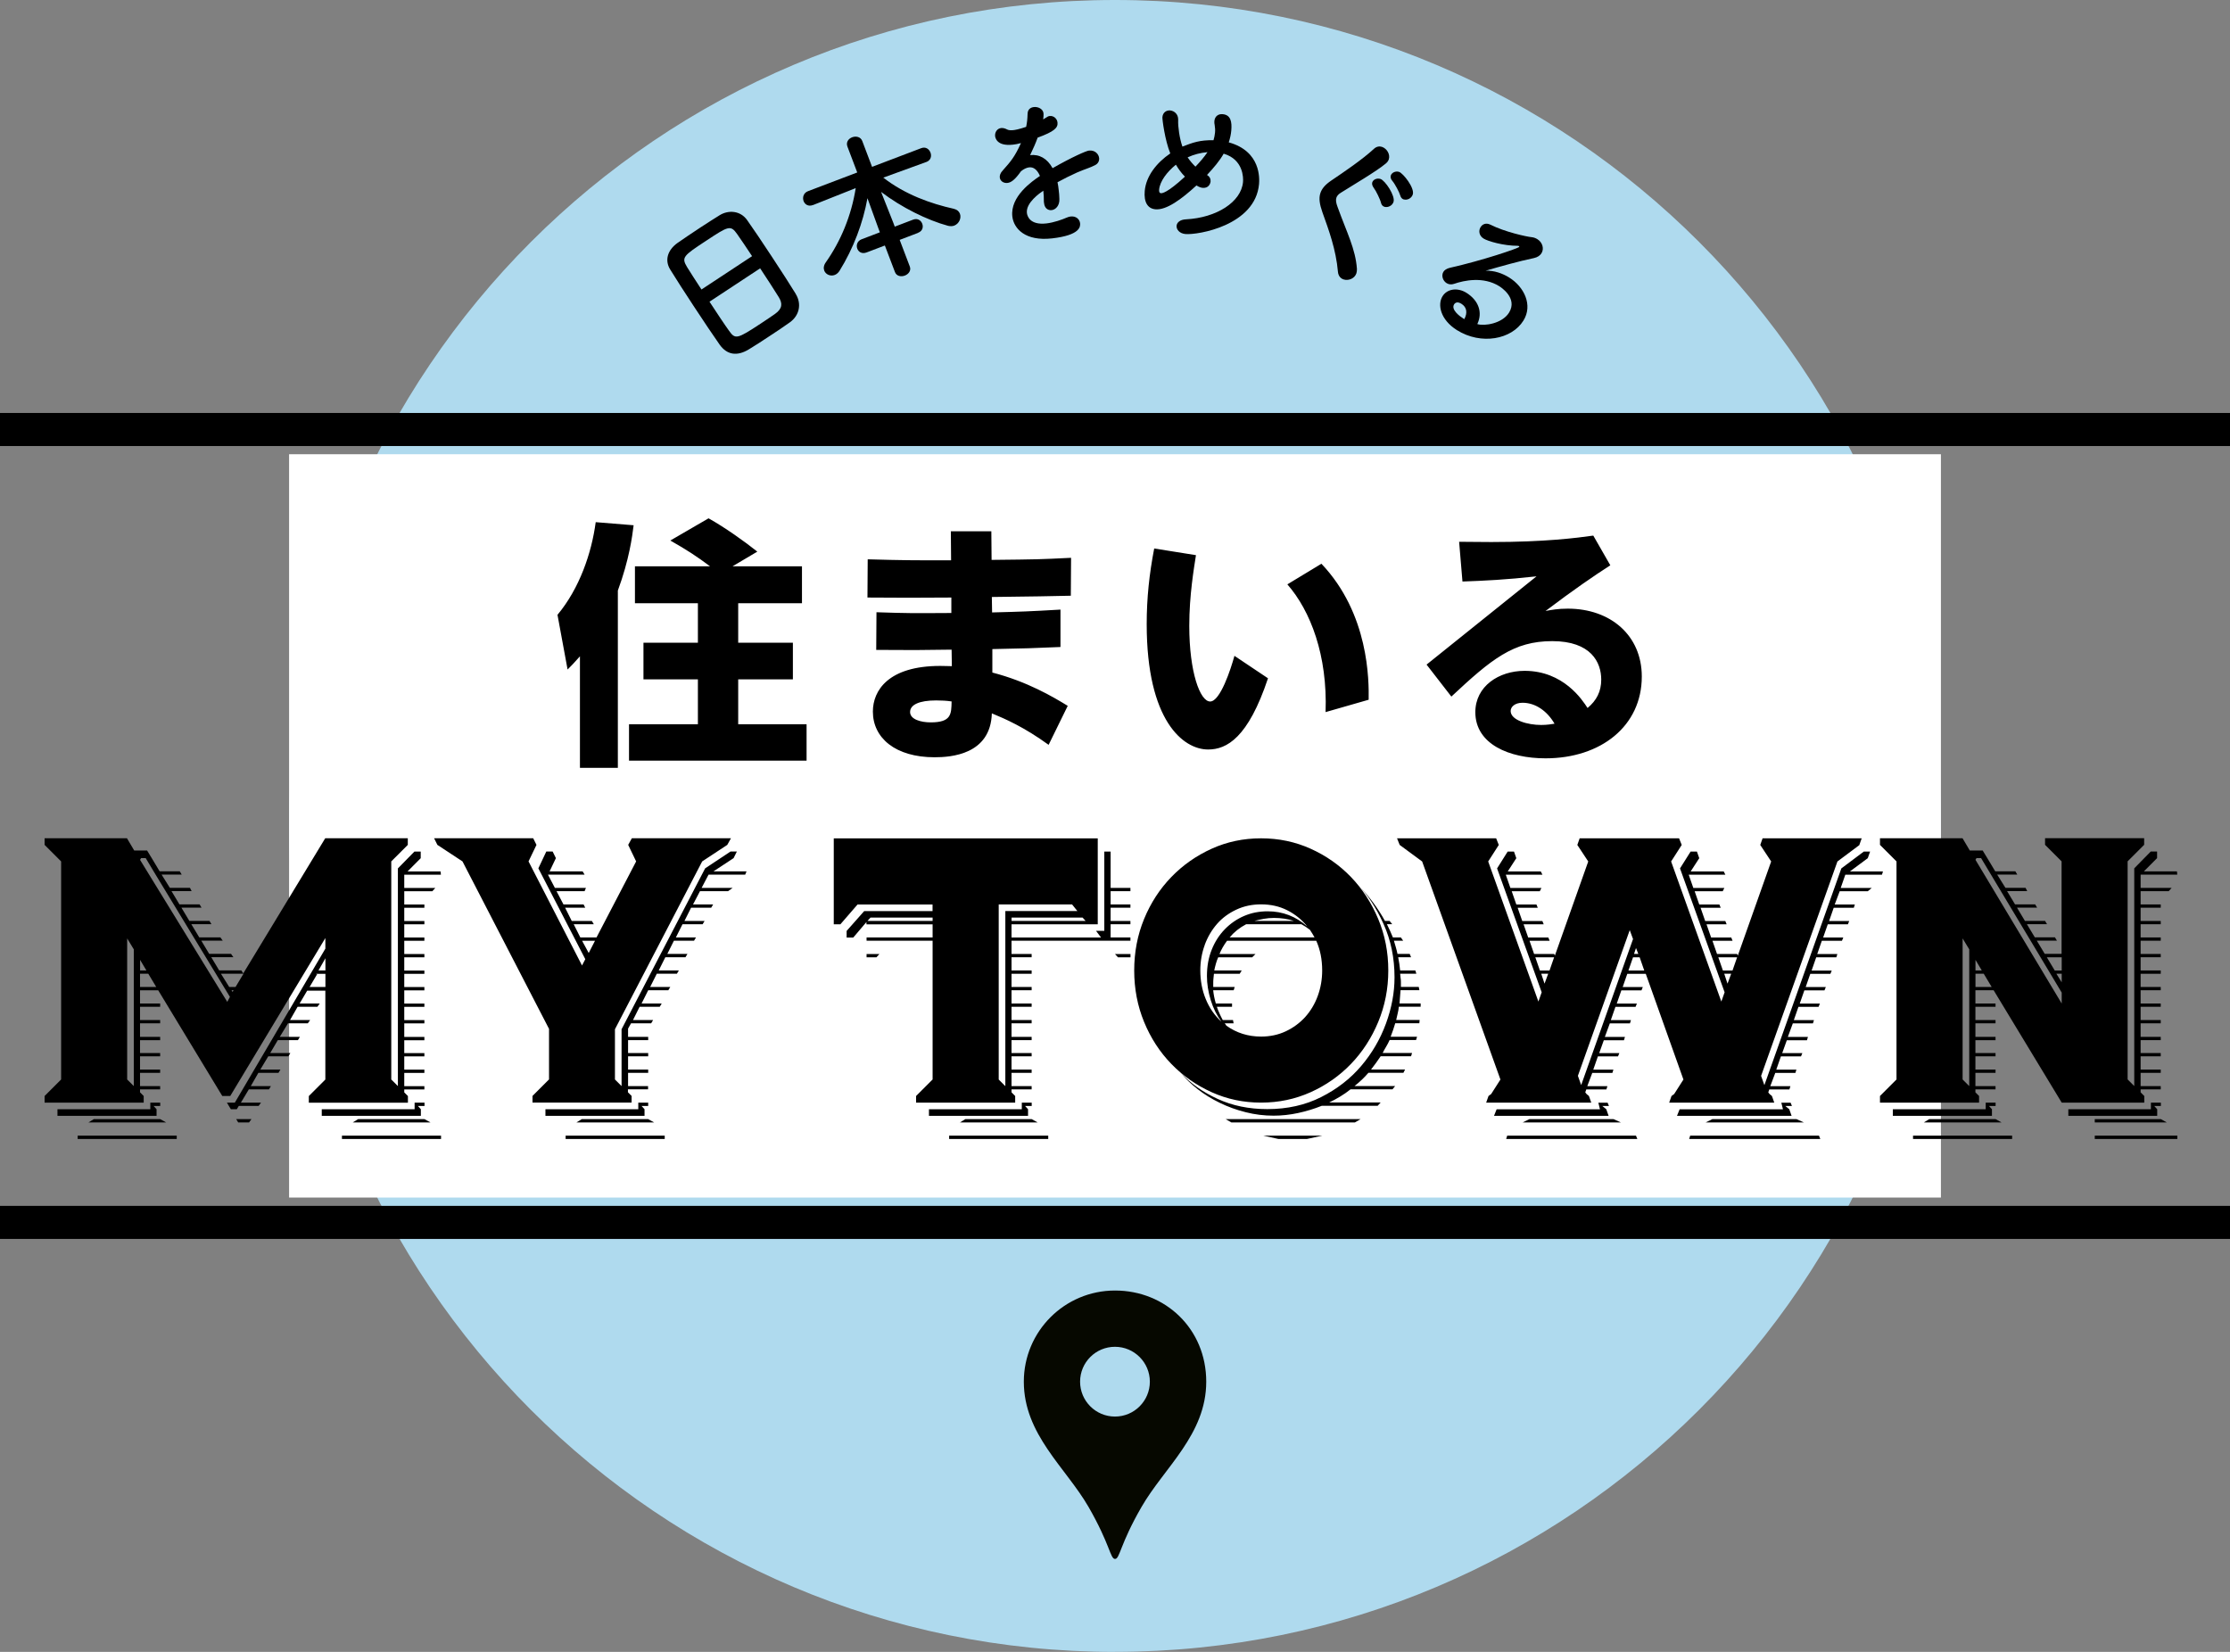
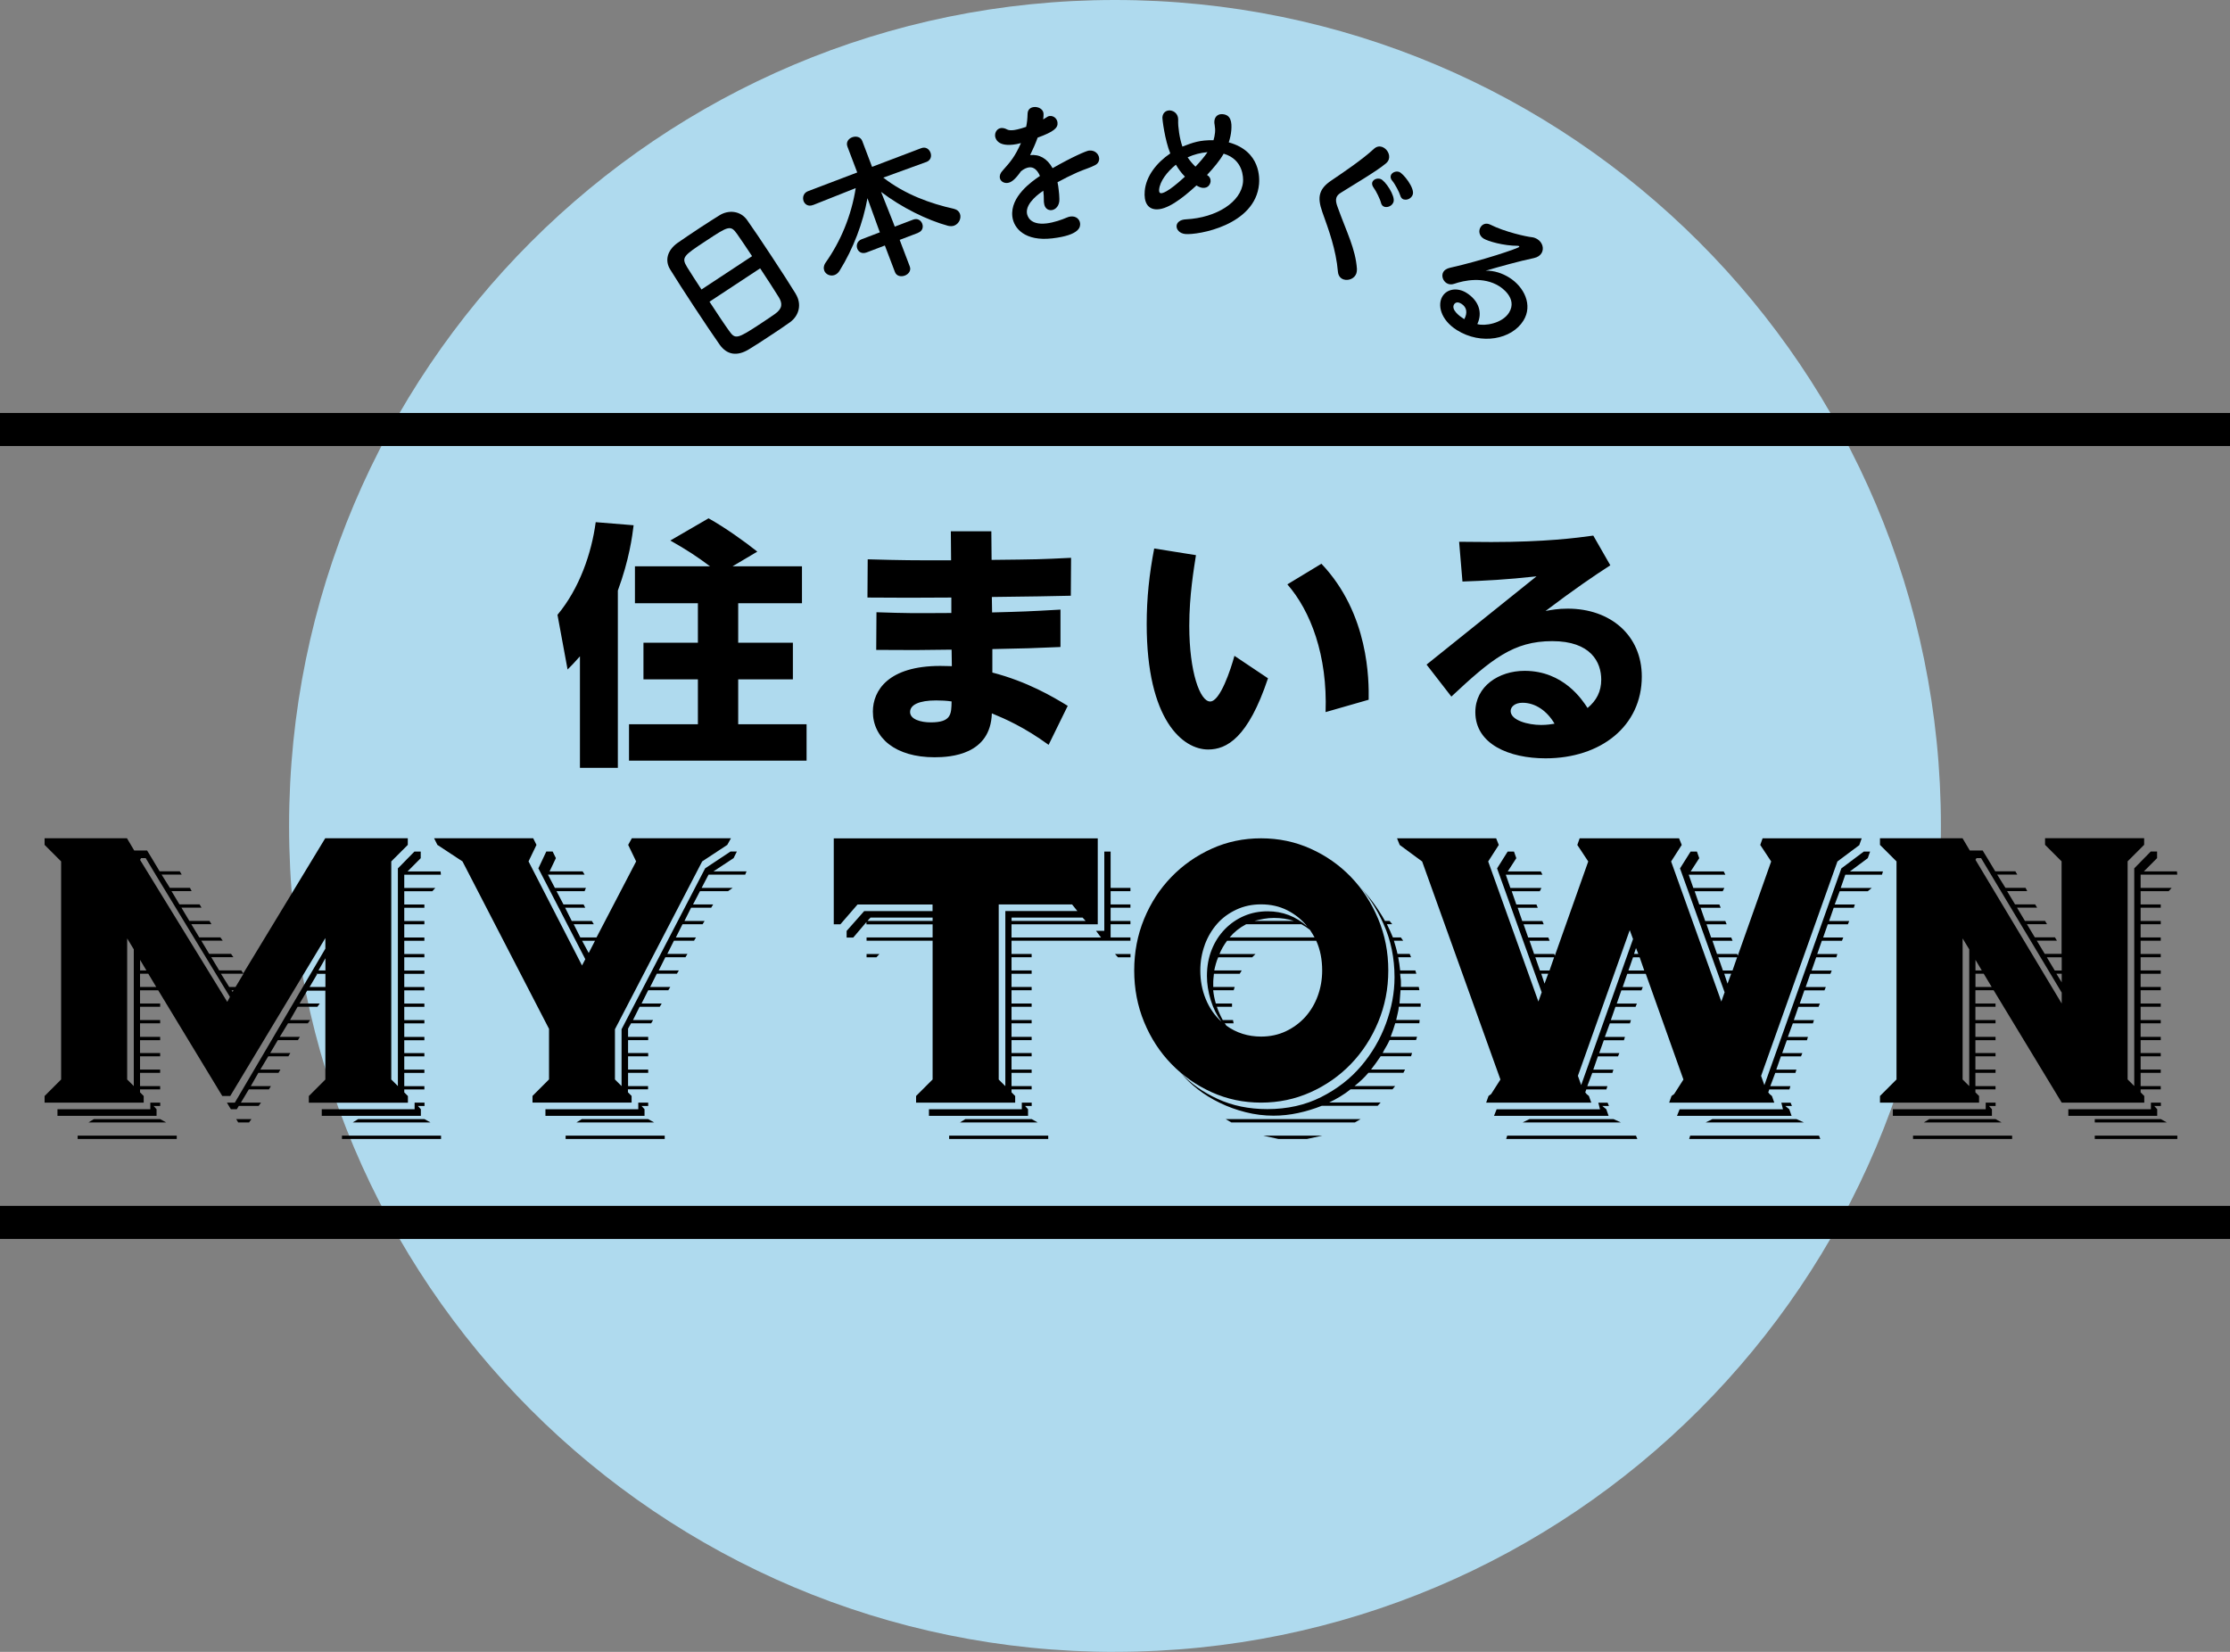
<svg xmlns="http://www.w3.org/2000/svg" id="_レイヤー_2" width="353.53" height="261.88" viewBox="0 0 353.53 261.88">
  <rect x="0" y="0" width="353.53" height="261.88" fill="#808080" stroke="none" />
  <defs>
    <style>.cls-1{fill:#000;}.cls-1,.cls-2,.cls-3,.cls-4{stroke-width:0px;}.cls-2{fill:#060800;}.cls-3{fill:#afdaee;}.cls-4{fill:#fff;}</style>
  </defs>
  <g id="_レイヤー_2-2">
    <path class="cls-3" d="M176.76,261.87c72.31,0,130.94-58.62,130.94-130.94S249.08,0,176.76,0,45.83,58.62,45.83,130.94s58.62,130.94,130.94,130.94" />
-     <rect class="cls-4" x="45.83" y="72.01" width="261.87" height="117.84" />
    <path class="cls-1" d="M246.45,114.73c-.49.08-1.19.2-2.13.2-2.09,0-4.83-.74-4.83-2.21,0-.65.65-1.31,1.88-1.31,2.09,0,3.93,1.35,5.07,3.31h0ZM230.08,110.44c6.38-5.97,9.86-8.8,16-8.8s7.77,3.35,7.77,6.1c0,1.88-.74,3.31-2.17,4.5-.82-1.27-3.81-5.89-9.98-5.89-4.09,0-7.81,2.45-7.81,6.55,0,5.07,5.36,7.32,11.13,7.32,8.76,0,15.26-5.11,15.26-12.97,0-6.51-4.95-10.76-11.74-10.76-1.55,0-2.62.2-3.52.37,4.5-3.4,7.73-5.61,10.27-7.24l-2.7-4.71c-2.62.37-7.69,1.02-16.16,1.02-1.96,0-3.52-.04-5.11-.04l.53,6.3c3.48-.12,6.91-.29,11.74-.82l-17.43,13.99,3.93,5.07h-.01ZM216.98,110.93c.04-3.03.08-13.58-7.49-21.56l-5.4,3.27c3.68,4.21,6.38,11.25,6.06,20.25l6.83-1.96ZM182.98,86.95c-.78,4.05-1.19,7.86-1.19,11.99,0,15.3,5.77,19.88,9.74,19.88,2.95,0,6.34-1.84,9.49-11.29l-5.32-3.56c-.57,2.09-2.25,7.24-3.85,7.24s-3.31-4.66-3.31-11.99c0-4.87.74-9.12,1.06-11.21l-6.63-1.06h.01ZM150.86,111.21c-.04,2-.04,3.31-3.31,3.31-1.6,0-3.27-.49-3.27-1.64s1.43-1.84,4.13-1.84c.86,0,1.64.04,2.45.16h0ZM150.78,88.83c-6.3,0-7.41,0-13.22-.16l-.04,6.06c6.01.04,6.87.04,13.3,0v2.45c-6.34.04-7.08.04-11.87-.12l-.04,5.97c5.97.04,6.59.04,11.95-.04l.04,2.62c-.41,0-.98-.04-1.84-.04-8.22,0-10.68,3.89-10.68,7.24,0,4.17,3.56,7.24,9.78,7.24,2.58,0,8.88-.41,9.08-6.96,2.09.86,5.11,2.17,9,4.99l3.03-6.18c-2.33-1.43-6.42-3.85-11.95-5.28v-3.72c5.65-.12,6.01-.12,10.8-.33v-5.93c-4.99.29-6.14.33-10.84.45l-.04-2.45c7.49-.08,8.35-.12,12.52-.2l.04-6.01c-5.07.25-5.2.25-12.6.33l-.04-4.54h-6.42l.04,4.62h0ZM100.66,89.78v5.85h9.98v6.26h-8.63v5.81h8.63v7.12h-10.92v5.77h28.15v-5.77h-10.84v-7.12h8.67v-5.81h-8.67v-6.26h10.11v-5.85h-11.01l3.93-2.33c-2-1.6-5.16-3.85-7.73-5.28l-6.06,3.52c2.66,1.51,4.17,2.5,6.3,4.09h-11.91ZM91.94,121.73h6.01v-28.11c1.8-4.87,2.29-8.63,2.5-10.35l-6.01-.49c-.65,4.91-2.58,10.52-6.06,14.69l1.6,8.67c.61-.61.98-.98,1.96-2.09,0,0,0,17.68,0,17.68Z" />
    <path class="cls-1" d="M105.38,180.04h-15.71v.52h15.71v-.52ZM102.76,177.42h-10.53l-.84.52h12.31l-.94-.52ZM102.76,174.8h-1.57v1.05h-14.72v1.05h15.71v-1.05l-.47-.52h1.05v-.52h0ZM94.33,149.14l-1,1.94-1.05-1.94h2.05ZM102.76,172.18h-3.19v-2.1h3.19v-.52h-3.19v-2.1h3.19v-.52h-3.19v-2.04h3.19v-.52h-3.19v-1.31l.47-.84h3.19l.31-.52h-3.19l1.05-2.1h3.19l.31-.52h-3.19l1.05-2.1h3.19l.31-.52h-3.19l1.05-2.1h3.19l.31-.52h-3.19l1.05-2.1h3.19l.31-.52h-3.19l1.05-2.1h3.19l.31-.52h-3.19l1.05-2.09h3.19l.31-.52h-3.19l1.05-2.1h3.19l.31-.52h-3.19l1.1-2.1h4.45l.73-.52h-4.92l1.1-2.1h5.81l.21-.52h-5.24l3.19-2.1.52-1.05h-1l-4.03,2.67-13.25,25.51v9.01l-1.05-1.05v-7.96l13.83-26.61,3.98-2.62.58-1.05h-15.71l-.58,1.05,1.26,2.62-6.28,12.05h-2.57l-1.05-2.09h3.19l-.31-.52h-3.19l-1.05-2.1h3.19l-.26-.52h-3.19l-1.1-2.1h4.45l.21-.52h-4.92l-1.1-2.1h5.81l-.31-.52h-5.24l1-2.1-.52-1.05h-1l-1.26,2.67,7.44,14.4-.52,1-8.48-16.5,1.26-2.62-.52-1.05h-15.71l.52,1.05,3.98,2.62,13.72,26.55v8.01l-2.62,2.62v1.05h15.71v-1.05l-.58-.58v-.47h3.19v-.52h.02,0ZM37.76,177.94h1.73l.37-.52h-2.41l.31.52ZM51.59,151.91v1.94h-1.1l1.1-1.94ZM51.59,154.37v2.1h-2.51l1.2-2.04h-.16l.05-.05h1.42ZM38.6,154.37l-1.26,2.1h-1l-1.31-2.1h3.57ZM69.92,180.04h-15.71v.52h15.71v-.52ZM67.3,177.42h-10.53l-.84.52h12.31l-.94-.52ZM67.3,174.8h-1.57v1.05h-14.72v1.05h15.71v-1.05l-.47-.52h1.05v-.52h0ZM22.21,153.85v-1.68l1,1.68h-1ZM28.02,180.04h-15.71v.52h15.71v-.52ZM25.4,177.42h-10.53l-.84.52h12.31l-.94-.52ZM25.4,174.8h-1.57v1.05h-14.72v1.05h15.71v-1.05l-.47-.52h1.05v-.52h0ZM20.16,148.77l1.05,1.73v21.68l-1.05-1.05v-22.36h0ZM23.51,154.37l1.26,2.1h-2.57v-2.1h1.31ZM37.03,156.99l-.16.26-.16-.26h.32ZM37.87,175.32h3.14l.37-.52h-3.19l1.26-2.1h3.19l.31-.52h-3.19l1.2-2.1h3.19l.31-.52h-3.19l1.26-2.1h3.19l.31-.52h-3.19l1.2-2.04h3.19l.31-.52h-3.19l1.31-2.15h3.14l.37-.52h-3.19l1.2-2.1h3.14l.37-.52h-3.19l1.2-2.04h2.88v14.09l-2.62,2.62v1.05h15.71v-1.05l-.58-.58v-.47h3.19v-.52h-3.19v-2.1h3.19v-.52h-3.19v-2.1h3.19v-.52h-3.19v-2.04h3.19v-.52h-3.19v-2.15h3.19v-.52h-3.19v-2.1h3.19v-.52h-3.19v-2.1h3.19v-.52h-3.19v-2.1h3.19v-.52h-3.19v-2.1h3.19v-.52h-3.19v-2.1h3.19v-.52h-3.19v-2.09h3.19v-.52h-3.19v-2.1h3.19v-.52h-3.19v-2.1h4.45l.47-.52h-4.92v-2.1h5.81l-.05-.52h-5.24l2.09-2.1v-1.05h-1l-2.62,2.67v34.51l-1.05-1.05v-34.57l2.62-2.62v-1.05h-13.09l-12.99,21.42-.31-.47h-3.51l-1.26-2.1h3.51l-.37-.52h-3.46l-1.26-2.1h3.4l-.37-.52h-3.35l-1.26-2.09h3.19l-.31-.52h-3.19l-1.26-2.1h3.19l-.31-.52h-3.19l-1.26-2.1h3.19l-.26-.52h-3.19l-1.31-2.1h3.19l-.31-.52h-3.19l-1.26-2.1-.73-1.2h-2.04l-1.15-1.94H7.07v1.05l2.62,2.62v34.57l-2.62,2.62v1.05h15.71v-1.05l-.58-.58v-.47h3.19v-.52h-3.19v-2.1h3.19v-.52h-3.19v-2.1h3.19v-.52h-3.19v-2.04h3.19v-.52h-3.19v-2.15h3.19v-.52h-3.19v-2.1h3.19v-.52h-3.19v-2.1h2.88l10.16,16.76h1.26l15.08-25.04v1.68l-14.35,24.41h-1.26l.63,1.05h.94l.31-.52h.02,0ZM22.21,136.3l.16-.26h.73l1.57,2.62,11.78,19.38-.42.79-13.83-22.52h.01Z" />
    <path class="cls-1" d="M313.18,153.85v-1.68l1,1.68h-1ZM326.85,154.37v1.36l-.84-1.36h.84ZM326.85,151.76v2.1h-1.1l-1.26-2.1h2.36ZM345.18,180.04h-13.09v.52h13.09v-.52ZM342.56,177.42h-10.47v.52h11.42l-.94-.52h-.01ZM342.56,174.8h-1.57v1.05h-13.09v1.05h14.09v-1.05l-.47-.52h1.05v-.52h0ZM318.99,180.04h-15.71v.52h15.71v-.52ZM316.37,177.42h-10.53l-.84.52h12.31l-.94-.52ZM316.37,174.8h-1.57v1.05h-14.72v1.05h15.71v-1.05l-.47-.52h1.05v-.52h0ZM311.14,148.77l1.05,1.73v21.68l-1.05-1.05v-22.36h0ZM314.49,154.37l1.26,2.1h-2.57v-2.1h1.31ZM313.18,156.99h2.88l10.79,17.81h13.09v-1.05l-.58-.58v-.47h3.19v-.52h-3.19v-2.1h3.19v-.52h-3.19v-2.1h3.19v-.52h-3.19v-2.04h3.19v-.52h-3.19v-2.15h3.19v-.52h-3.19v-2.1h3.19v-.52h-3.19v-2.1h3.19v-.52h-3.19v-2.1h3.19v-.52h-3.19v-2.1h3.19v-.52h-3.19v-2.1h3.19v-.52h-3.19v-2.09h3.19v-.52h-3.19v-2.1h3.19v-.52h-3.19v-2.1h4.45l.47-.52h-4.92v-2.1h5.81l-.05-.52h-5.24l2.09-2.1v-1.05h-1l-2.62,2.67v34.51l-1.05-1.05v-34.57l2.62-2.62v-1.05h-15.71v1.05l2.62,2.62v14.67h-2.67l-1.26-2.1h3.19l-.31-.52h-3.19l-1.26-2.09h3.19l-.31-.52h-3.19l-1.26-2.1h3.19l-.31-.52h-3.19l-1.26-2.1h3.19l-.26-.52h-3.19l-1.31-2.1h3.19l-.31-.52h-3.19l-1.26-2.1-.73-1.2h-2.04l-1.15-1.94h-13.09v1.05l2.62,2.62v34.57l-2.62,2.62v1.05h15.71v-1.05l-.58-.58v-.47h3.19v-.52h-3.19v-2.1h3.19v-.52h-3.19v-2.1h3.19v-.52h-3.19v-2.04h3.19v-.52h-3.19v-2.15h3.19v-.52h-3.19v-2.1h3.19v-.52h-3.19v-2.1h.01ZM313.18,136.3l.16-.26h.73l1.57,2.62,11.21,18.7v1.73l-13.67-22.78h0ZM259.05,151.23l.31-.94.37.94h-.68ZM274.45,154.37l-.58,1.57-.52-1.57h1.1,0ZM288.38,180.04h-20.43l-.16.52h20.79l-.21-.52h0ZM284.82,177.42h-13.36l-1.05.52h15.56l-1.15-.52h0ZM266.28,175.85l-.42,1.05h18.17l-.37-1.05-.63-.52h1.05l-.21-.52h-1.47l.26,1.05h-16.39,0ZM275.39,151.76l-.73,2.1h-1.52l-.73-2.1h2.99,0ZM245.44,154.37l-.58,1.57-.52-1.57h1.1ZM259.37,180.04h-20.43l-.16.52h20.79l-.21-.52h0ZM255.81,177.42h-13.36l-1.05.52h15.56l-1.15-.52ZM237.27,175.85l-.42,1.05h18.17l-.37-1.05-.63-.52h1.05l-.21-.52h-1.47l.26,1.05h-16.39.01ZM246.38,151.76l-.73,2.1h-1.52l-.73-2.1h2.99-.01ZM258.37,147.46l.52,1.41-8.22,23.15-.52-1.47,8.22-23.1h0ZM259.94,151.76l.73,2.1h-2.51l.73-2.1h1.05ZM294.77,133.95l.37-1.05h-15.71l-.37,1.05,1.73,2.62-5.29,14.93-.1-.26h-3.19l-.73-2.1h3.19l-.21-.52h-3.19l-.73-2.09h3.19l-.21-.52h-3.19l-.73-2.1h3.19l-.21-.52h-3.19l-.73-2.1h4.45l.26-.52h-4.92l-.73-2.1h5.81l-.26-.52h-5.24l1.36-2.1-.37-1.05h-1l-1.68,2.67,7.07,19.64-.52,1.47-7.96-22.21,1.68-2.62-.42-1.05h-15.76l-.37,1.05,1.73,2.62-5.29,14.93-.1-.26h-3.19l-.73-2.1h3.19l-.21-.52h-3.19l-.73-2.09h3.19l-.21-.52h-3.19l-.73-2.1h3.19l-.21-.52h-3.19l-.73-2.1h4.45l.26-.52h-4.92l-.73-2.1h5.81l-.26-.52h-5.24l1.36-2.1-.37-1.05h-1l-1.68,2.67,7.07,19.64-.52,1.47-7.96-22.21,1.68-2.62-.42-1.05h-15.71l.42,1.05,3.56,2.62,12.41,34.57-1.47,2.3-.42.31-.37,1.05h16.66l-.37-1.05-.37-.31-.21-.26.16-.47h3.19l.16-.52h-3.19l.79-2.1h3.19l.16-.52h-3.19l.73-2.1h3.19l.21-.52h-3.19l.73-2.04h3.19l.16-.52h-3.19l.79-2.15h3.19l.16-.52h-3.19l.73-2.1h3.19l.21-.52h-3.19l.73-2.1h3.19l.21-.52h-3.19l.73-2.1h2.93l5.97,16.76-1.47,2.3-.42.31-.37,1.05h16.66l-.37-1.05-.37-.31-.21-.26.16-.47h3.19l.16-.52h-3.19l.79-2.1h3.19l.16-.52h-3.19l.73-2.1h3.19l.21-.52h-3.19l.73-2.04h3.19l.16-.52h-3.19l.79-2.15h3.19l.16-.52h-3.19l.73-2.1h3.19l.21-.52h-3.19l.73-2.1h3.19l.21-.52h-3.19l.73-2.1h3.19l.21-.52h-3.19l.73-2.1h3.19l.16-.52h-3.19l.73-2.1h3.19l.21-.52h-3.19l.73-2.09h3.19l.21-.52h-3.19l.73-2.1h3.19l.16-.52h-3.19l.79-2.1h4.45l.63-.52h-4.92l.73-2.1h5.81l.16-.52h-5.24l2.83-2.1.37-1.05h-1l-3.56,2.67-12.2,34.36-.52-1.47,12.1-33.99,3.51-2.62h-.03ZM209.61,180.04h-9.32l2.36.52h4.56l2.41-.52h-.01ZM215.69,177.42h-21.37l.89.52h19.59l.89-.52ZM222.05,155.16c-.02-.24-.04-.51-.08-.79h2.57l-.16-.52h-2.41c-.07-.73-.18-1.43-.31-2.1h2.04l-.21-.52h-1.94c-.07-.35-.16-.7-.26-1.05-.1-.35-.21-.7-.31-1.05h1.47l-.37-.52h-1.26c-.14-.35-.29-.7-.45-1.05s-.32-.7-.5-1.05h.84l-.42-.52h-.73c-.56-1.01-1.2-2-1.91-2.96-.72-.96-1.51-1.88-2.38-2.75,1.54,1.54,2.89,3.6,4.06,6.18,1.17,2.58,1.75,5.41,1.75,8.48,0,2.41-.45,4.85-1.36,7.33s-2.22,4.72-3.93,6.73c-1.71,2.01-3.82,3.65-6.34,4.92-2.51,1.27-5.36,1.91-8.54,1.91-2.9,0-5.53-.54-7.88-1.62s-4.3-2.46-5.84-4.14c.73.91,1.62,1.77,2.67,2.59,1.05.82,2.22,1.55,3.51,2.17,1.29.63,2.66,1.13,4.11,1.49,1.45.37,2.92.55,4.43.55,1.29,0,2.58-.14,3.88-.42,1.29-.28,2.55-.66,3.77-1.15h8.85l.47-.52h-8.17c.59-.28,1.18-.59,1.75-.94.58-.35,1.13-.73,1.65-1.15h6.65l.42-.52h-6.44c.84-.66,1.57-1.36,2.2-2.1h5.55l.26-.52h-5.39c.28-.35.54-.7.79-1.05.24-.35.49-.7.73-1.05h4.82l.16-.52h-4.66c.17-.35.36-.68.55-1,.19-.31.37-.66.55-1.05h4.19l.16-.52h-4.19c.14-.35.27-.71.39-1.07.12-.37.24-.72.34-1.07h3.82l.05-.52h-3.72c.07-.35.15-.7.24-1.05.09-.35.15-.7.18-1.05h3.46v-.52h-3.35c.03-.35.06-.7.08-1.05s.04-.7.08-1.05h2.99l-.1-.52h-2.83v-.52c0-.28,0-.54-.03-.79h-.01ZM192.09,134.55c-2.43,1.1-4.56,2.59-6.39,4.48s-3.27,4.1-4.32,6.65c-1.05,2.55-1.57,5.27-1.57,8.17s.52,5.62,1.57,8.17,2.49,4.77,4.32,6.65c1.83,1.89,3.96,3.38,6.39,4.48,2.43,1.1,5.04,1.65,7.83,1.65s5.41-.55,7.86-1.65c2.44-1.1,4.57-2.59,6.39-4.48,1.82-1.89,3.26-4.1,4.32-6.65,1.06-2.55,1.6-5.27,1.6-8.17s-.53-5.62-1.6-8.17-2.51-4.77-4.32-6.65c-1.82-1.89-3.95-3.38-6.39-4.48-2.44-1.1-5.06-1.65-7.86-1.65s-5.4.55-7.83,1.65ZM190.99,149.79c.47-1.27,1.13-2.38,1.96-3.33s1.85-1.69,3.04-2.25c1.19-.56,2.5-.84,3.93-.84,1.54,0,2.92.31,4.16.94s2.3,1.48,3.17,2.57c-1.82-1.61-3.91-2.41-6.28-2.41-1.33,0-2.57.24-3.72.73-1.15.49-2.17,1.19-3.06,2.1s-1.59,1.99-2.09,3.25c-.51,1.26-.76,2.65-.76,4.19,0,1.22.2,2.49.6,3.8.4,1.31.97,2.45,1.7,3.43-1.08-.98-1.91-2.17-2.49-3.59-.58-1.41-.86-2.92-.86-4.53,0-1.43.24-2.78.71-4.06h-.01ZM205.11,145.99h-6.23c.49-.13.99-.23,1.49-.33.51-.09,1.04-.14,1.6-.14,1.15,0,2.2.16,3.14.47h0ZM206.31,146.52c.45.24.91.54,1.36.89.28.42.52.82.73,1.2h-13.46c.7-.84,1.57-1.54,2.62-2.09h8.75ZM194.42,162.6l-.1-.16-.16-.21h1.41l-.1-.52h-1.62c-.38-.7-.7-1.4-.94-2.1h2.41v-.52h-2.57c-.1-.35-.19-.7-.26-1.05-.07-.35-.12-.7-.16-1.05h3.25l.16-.52h-3.4v-.52c0-.28,0-.54.03-.79.02-.24.04-.51.08-.79h4.09l.31-.52h-4.35c.07-.35.16-.71.26-1.07.1-.37.23-.71.37-1.02h5.39l.52-.52h-5.71c.28-.7.68-1.4,1.2-2.1h14.14c.63,1.4.94,2.97.94,4.71,0,1.43-.24,2.78-.71,4.06s-1.14,2.38-1.99,3.33c-.86.94-1.88,1.69-3.06,2.25-1.19.56-2.5.84-3.93.84-2.06,0-3.89-.58-5.5-1.73h0ZM179.22,151.76v-.52h-2.46l.47.52h1.99ZM138.95,151.76l.47-.52h-2.04v.52h1.57,0ZM166.18,180.04h-15.71v.52h15.71v-.52ZM163.56,177.42h-10.53l-.84.52h12.31l-.94-.52ZM163.56,174.8h-1.57v1.05h-14.72v1.05h15.71v-1.05l-.47-.52h1.05v-.52h0ZM158.33,143.38h11.63l.84,1.05h-11.42v27.76l-1.05-1.05v-27.76ZM160.37,145.47h11.26l.47.52h-11.73v-.52ZM147.85,145.47v.52h-10.32l.47-.52h9.85ZM147.85,146.52v2.09h-10.47v.52h10.47v22l-2.62,2.62v1.05h15.71v-1.05l-.58-.58v-.47h3.19v-.52h-3.19v-2.1h3.19v-.52h-3.19v-2.1h3.19v-.52h-3.19v-2.04h3.19v-.52h-3.19v-2.15h3.19v-.52h-3.19v-2.1h3.19v-.52h-3.19v-2.1h3.19v-.52h-3.19v-2.1h3.19v-.52h-3.19v-2.1h3.19v-.52h-3.19v-2.1h18.85v-.52h-3.14v-2.09h3.14v-.52h-3.14v-2.1h3.14v-.52h-3.14v-2.1h3.14v-.52h-3.14v-5.76h-1v12.57h-1.31l.79,1.05h-14.19v-2.09h13.67v-13.62h-41.85v13.62h1.05l2.72-3.14h11.89v1.05h-10.84l-2.78,3.14v1.05h1.05l2.09-2.46v.37h10.47l.02-.02h0Z" />
    <polyline class="cls-1" points="0 65.47 353.53 65.47 353.53 70.71 0 70.71" />
    <polyline class="cls-1" points="0 191.17 353.53 191.17 353.53 196.41 0 196.41" />
    <path class="cls-1" d="M120.51,42.54c1.15,1.75,2.29,3.48,2.97,4.6.58.97.58,1.78-.62,2.63-.55.4-1.43.97-2.28,1.54-3.72,2.45-4.02,2.52-5,1.13-.74-1.02-1.89-2.77-3.1-4.61l8.03-5.29ZM111.21,45.9c-.91-1.38-1.71-2.64-2.28-3.55-.93-1.55-.64-1.78,3.06-4.21,3.5-2.31,3.84-2.5,4.88-1.02.6.86,1.46,2.12,2.36,3.49l-8.03,5.29s.01,0,.01,0ZM126.16,46.6c-.72-1.19-2.28-3.61-3.87-6.02-1.44-2.19-2.9-4.36-3.83-5.67-1.08-1.55-2.99-1.64-4.36-.8-.76.47-1.91,1.2-3.07,1.96-1.4.92-2.81,1.88-3.63,2.45-1.6,1.15-2.04,2.76-1.16,4.19.92,1.5,2.31,3.65,3.71,5.78,1.57,2.39,3.16,4.76,4.14,6.15,1.13,1.58,2.71,1.92,4.65.73.93-.55,2.06-1.3,3.2-2.05,1.16-.76,2.34-1.54,3.28-2.22,1.53-1.1,1.89-2.94.93-4.5,0,0,.01,0,.01,0Z" />
    <path class="cls-1" d="M145.55,36.9c.71-.27.86-.91.65-1.45-.2-.51-.73-.9-1.44-.63l-2.91,1.11-.24-.64-1.93-4.87c3.24,2.47,7.31,4.48,10.62,5.38.37.08.7.07.97-.03.78-.3,1.17-1.2.91-1.89-.14-.37-.44-.65-.97-.78-3.67-.82-7.69-2.24-11.18-4.94l6.82-2.48h.02c.71-.28.85-.95.64-1.49-.21-.56-.76-.97-1.47-.7l-7.79,2.96-1.55-4.09c-.26-.69-1.01-.82-1.6-.6s-1.02.78-.75,1.49l1.55,4.09-7.81,2.97c-.73.28-.9,1.02-.69,1.58.2.51.73.9,1.49.61h.02l6.75-2.68c-.69,4.38-2.38,8.42-4.75,11.78-.33.46-.38.93-.24,1.3.23.61.98.95,1.66.69.27-.1.55-.32.76-.65,2.21-3.56,3.74-7.64,4.43-11.52l1.74,4.8.23.61-2.89,1.1c-.71.27-.9.96-.69,1.5.2.51.72.87,1.48.59l2.89-1.1,1.6,4.21c.25.66.97.78,1.56.56s1.05-.79.79-1.45l-1.6-4.21,2.91-1.11v-.02h.01Z" />
    <path class="cls-1" d="M167.65,28.89c.97-.53,2.04-1.07,3.09-1.54,1.31-.57,2.15-.77,2.92-1.2.45-.24.63-.68.59-1.09-.07-.65-.67-1.29-1.61-1.19-.44.05-2.65,1.01-5.77,2.79-.86-1.56-2.12-2.23-3.56-2.07.47-.98.89-1.92,1.19-2.77,2.63-.96,3.25-1.56,3.15-2.41-.07-.62-.62-1.09-1.25-1.02-.18.02-.28.06-1.02.54.03-.24.08-.67.05-.98-.08-.68-.86-1.06-1.53-.98-.52.06-.96.37-.99,1.03-.03.9-.08,1.4-.23,2.11-1.14.39-1.81.5-2.02.52-.39.04-.73.03-.99-.1-.36-.2-.69-.26-.97-.23-.62.07-1,.67-.94,1.27.02.21.22,1.66,2.84,1.36.39-.04.8-.12,1.26-.25-.99,2.19-1.62,2.92-2.88,4.33-.4.41-.51.82-.48,1.13.07.57.61.93,1.23.86.57-.07,1.18-.5,2.13-1.85.46-.37.88-.57,1.3-.62.7-.08,1.28.38,1.71,1.36-1.27.86-4.74,3.25-4.38,6.43.22,1.9,2.03,3.96,6.3,3.47,4.45-.51,4.5-1.86,4.44-2.4-.07-.62-.63-1.17-1.49-1.07-.18.02-.41.07-.64.18-.73.32-2.02.78-3.21.92-2.65.3-3.04-1.21-3.09-1.65-.19-1.64,2.09-3.19,2.6-3.54.06.52.1,1.12.09,1.75l.03.23c.09.81.63,1.17,1.21,1.1.62-.07,1.26-.7,1.22-1.75,0-.53-.06-.99-.11-1.44s-.1-.86-.19-1.24h0Z" />
    <path class="cls-1" d="M187.86,28c-2.86,2.64-3.65,2.64-3.81,2.63-.29-.03-.31-.32-.29-.58.12-1.3,1.25-2.81,2.66-3.94.41.69.88,1.34,1.43,1.89h0ZM188.34,24.92c.9-.42,2.01-.71,3.09-.8-.52.77-1.19,1.55-1.91,2.3-.46-.44-.89-.95-1.24-1.48l.05-.02h.01ZM194.02,24.37c3.1.93,3.1,3.83,3.04,4.48-.28,3.18-4.21,5.67-9.02,5.92-1,.04-1.47.53-1.51,1.02-.05.6.47,1.22,1.38,1.31,2.01.18,11.11-1.37,11.69-7.92.07-.81.33-5.2-4.8-6.61.21-.64.35-1.28.4-1.88.12-1.36-.07-2.48-1.37-2.59-.63-.06-1.23.28-1.31,1.09-.02.21,0,.42.05.66.07.4.09.8.05,1.19-.04.42-.13.83-.24,1.19-2.18-.04-3.27.37-4.93,1.01-.23-.68-.4-1.4-.52-2.18-.13-.93-.17-1.33-.15-2.12,0-.87-.64-1.37-1.27-1.43-.57-.05-1.16.29-1.23,1.07-.03.31.39,3.64,1.25,5.74-2.18,1.49-3.84,3.6-4.05,5.95-.16,1.77.46,2.8,1.69,2.91,1.75.16,4.14-1.6,6.51-3.78.37.22.65.35.99.38.89.08,1.21-.6,1.25-1.02.03-.39-.14-.77-.57-1.02,1.05-1.12,2.02-2.26,2.64-3.37,0,0,.03,0,.03,0Z" />
    <path class="cls-1" d="M215.04,43.3c.06-.2.08-.41.08-.66-.23-3.21-1.59-5.72-3.07-9.83-.24-.63-.31-1.09-.19-1.46.1-.3.32-.56.7-.79,1.84-1.17,5.64-3.38,7.15-4.65.23-.2.38-.4.46-.65.26-.8-.32-1.73-1.09-1.98-.4-.13-.86-.06-1.26.31-1.85,1.71-4.77,3.68-6.78,5.04-.96.65-1.49,1.28-1.72,2-.27.82-.11,1.78.32,3,1.01,2.83,2.16,5.9,2.47,9.47.06.65.43,1.05.9,1.2.75.24,1.75-.12,2.03-.99h0ZM219.46,32.78c.52.17,1.26-.14,1.46-.77.31-.95-1.32-3.4-2.07-3.64-.55-.18-1.16.09-1.3.54-.08.25,0,.55.24.88.35.44,1.03,1.85,1.14,2.35.08.36.29.56.54.64h0ZM222.54,31.61c.52.17,1.23-.15,1.43-.77.34-1.05-1.54-3.39-2.17-3.59-.55-.18-1.17.12-1.31.57-.08.25-.02.57.26.88.38.43,1.1,1.79,1.24,2.3.09.33.29.54.54.62h.01Z" />
    <path class="cls-1" d="M232.15,50.6l-.16-.1c-.56-.35-2-1.4-1.46-2.26.06-.09.38-.56,1.14-.09.89.55,1,1.46.47,2.45h.01ZM234.21,51.36c.87-1.83.2-3.73-1.73-4.94-1.38-.86-3.04-.66-3.79.54-.82,1.31-.37,3.71,2.29,5.38,3.84,2.4,8.68,1.47,10.53-1.51,1.54-2.46.11-5.36-2.25-6.83-1.09-.68-2.39-1.12-3.73-1.09,2.37-.68,5.26-1.5,7.66-2,.58-.13.97-.41,1.19-.77.44-.71.17-1.71-.65-2.22-.24-.15-.56-.29-.91-.32-.82-.08-4.24-.82-6.56-1.99-.69-.33-1.25-.07-1.54.4-.33.53-.28,1.34.48,1.81.67.42,3.14,1.15,5.45,1.15l.18.05.03.11c-.15.24-5.86,2.17-11.02,3.33-.5.12-.83.34-1.01.63-.37.6-.09,1.43.51,1.8.31.19.73.27,1.17.11,1.62-.56,4.66-1.19,7.15.36.2.12,3.02,1.88,1.57,4.21-1.08,1.73-3.91,2.16-5.01,1.81v-.02h-.01Z" />
-     <path class="cls-2" d="M176.76,224.57c-3.05,0-5.53-2.47-5.53-5.53s2.48-5.53,5.53-5.53,5.53,2.48,5.53,5.53-2.47,5.53-5.53,5.53M176.76,204.59c-7.98,0-14.45,6.47-14.45,14.45,0,8.37,6.65,13.61,10.25,19.84,3.44,5.97,3.44,8.26,4.21,8.26s.76-2.29,4.21-8.26c3.6-6.24,10.25-11.47,10.25-19.84s-6.47-14.45-14.45-14.45" />
  </g>
</svg>